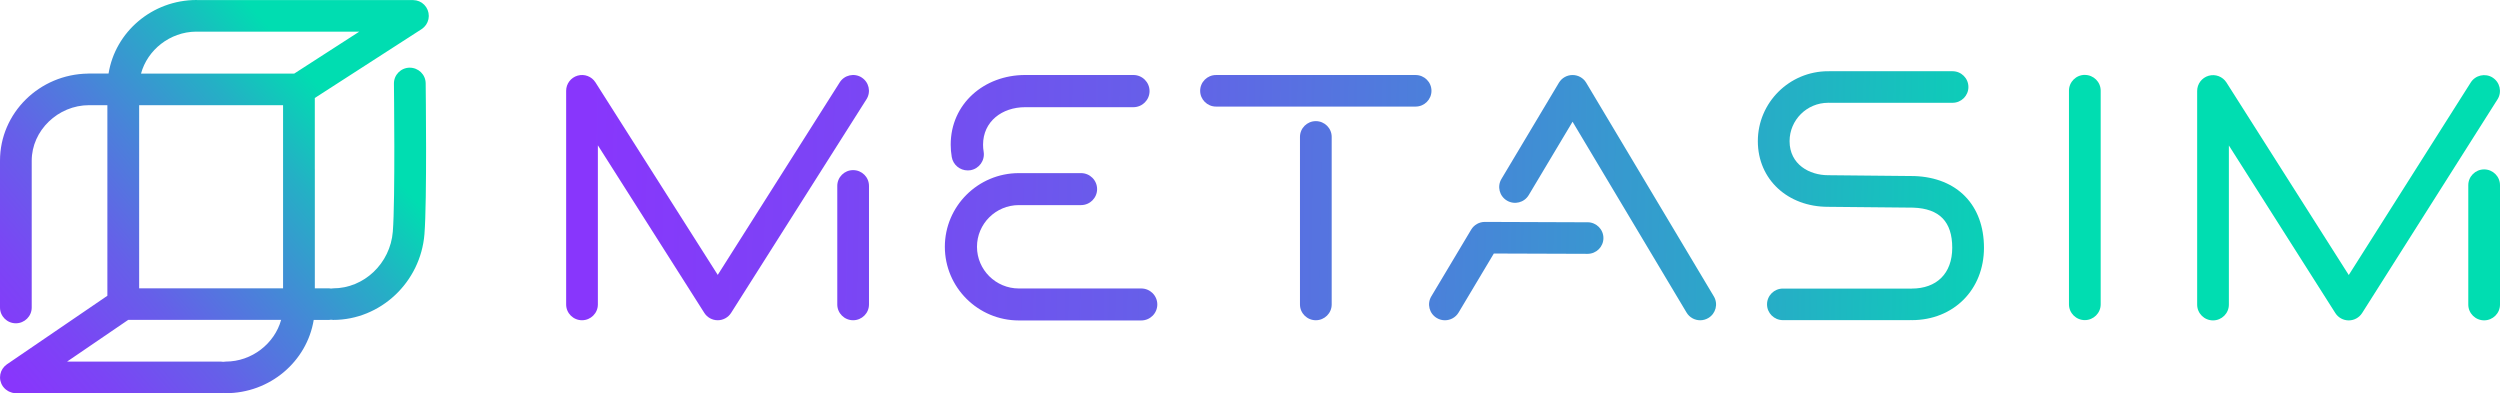
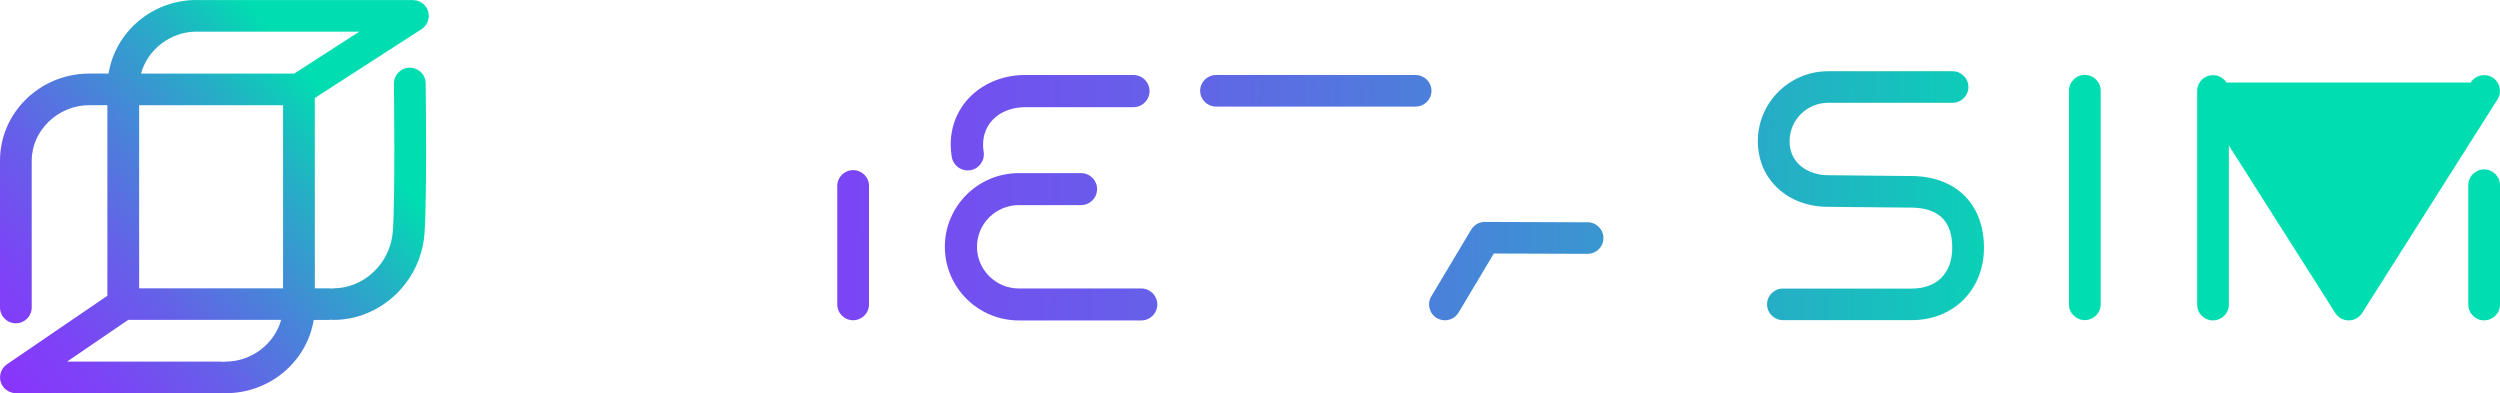
<svg xmlns="http://www.w3.org/2000/svg" width="426" height="67" viewBox="0 0 426 67" fill="none">
  <path d="M53.643 28.798V16.697L71.831 4.971C71.831 4.971 71.84 4.962 71.849 4.957C71.954 4.889 72.049 4.803 72.144 4.722C72.185 4.686 72.231 4.659 72.267 4.618C72.344 4.541 72.408 4.456 72.476 4.37C72.517 4.315 72.567 4.27 72.603 4.216C72.667 4.121 72.717 4.017 72.767 3.918C72.794 3.864 72.826 3.818 72.848 3.764C72.88 3.687 72.898 3.601 72.926 3.525C72.953 3.439 72.989 3.357 73.007 3.267C73.021 3.208 73.021 3.145 73.03 3.086C73.048 2.969 73.066 2.851 73.066 2.734C73.066 2.725 73.066 2.72 73.066 2.711C73.066 2.653 73.053 2.594 73.048 2.535C73.039 2.422 73.034 2.314 73.016 2.201C72.998 2.115 72.971 2.033 72.944 1.948C72.921 1.862 72.898 1.78 72.867 1.695C72.826 1.591 72.767 1.496 72.712 1.396C72.685 1.347 72.662 1.292 72.63 1.238C72.63 1.234 72.621 1.229 72.617 1.22C72.549 1.116 72.467 1.026 72.39 0.935C72.353 0.895 72.322 0.845 72.281 0.804C72.204 0.728 72.117 0.664 72.031 0.596C71.981 0.556 71.931 0.506 71.881 0.47C71.754 0.384 71.618 0.316 71.477 0.253C71.459 0.244 71.445 0.235 71.427 0.226C71.341 0.19 71.241 0.167 71.15 0.14C71.077 0.117 71.004 0.086 70.927 0.072C70.864 0.059 70.796 0.059 70.732 0.05C70.618 0.036 70.505 0.018 70.391 0.014C70.382 0.014 70.378 0.014 70.369 0.014H33.643C33.593 0.014 33.547 0 33.497 0C25.927 0 19.632 5.445 18.497 12.535H15.059C15.059 12.535 15.027 12.535 15.014 12.54C6.712 12.644 0 19.255 0 27.375V52.4C0 53.886 1.213 55.089 2.702 55.089C4.192 55.089 5.404 53.882 5.404 52.4V27.375C5.404 22.25 9.882 17.922 15.182 17.922H18.297V50.398L1.194 62.07C1.194 62.07 1.19 62.07 1.185 62.075L1.172 62.084C1.135 62.106 1.113 62.138 1.081 62.16C0.972 62.242 0.867 62.323 0.777 62.418C0.718 62.477 0.672 62.544 0.622 62.608C0.563 62.68 0.5 62.748 0.45 62.825C0.404 62.897 0.368 62.974 0.327 63.046C0.286 63.127 0.236 63.2 0.204 63.286C0.173 63.367 0.15 63.453 0.127 63.534C0.1 63.615 0.073 63.697 0.054 63.787C0.032 63.909 0.023 64.031 0.018 64.153C0.018 64.203 0.005 64.248 0.005 64.298C0.005 64.298 0.005 64.302 0.005 64.307C0.005 64.483 0.023 64.664 0.059 64.84C0.077 64.93 0.114 65.012 0.141 65.102C0.168 65.183 0.182 65.265 0.218 65.346C0.286 65.513 0.377 65.667 0.477 65.816C0.477 65.816 0.477 65.821 0.477 65.825C0.486 65.839 0.5 65.848 0.509 65.861C0.618 66.01 0.74 66.146 0.876 66.272C0.926 66.318 0.981 66.358 1.035 66.403C1.14 66.489 1.253 66.562 1.371 66.629C1.431 66.666 1.49 66.697 1.553 66.729C1.685 66.792 1.817 66.837 1.957 66.878C2.012 66.892 2.062 66.914 2.116 66.928C2.307 66.973 2.507 67 2.716 67H37.616C37.762 67 37.902 66.977 38.039 66.959C38.179 66.982 38.32 67 38.465 67C46.018 67 52.299 61.582 53.457 54.515H56.077C56.195 54.515 56.309 54.496 56.422 54.478C56.536 54.492 56.649 54.515 56.767 54.515C64.837 54.515 71.672 48.093 72.326 39.892C72.78 34.225 72.544 15.007 72.535 14.189C72.517 12.702 71.3 11.527 69.796 11.532C68.302 11.55 67.108 12.77 67.126 14.257C67.126 14.456 67.367 34.044 66.936 39.467C66.504 44.89 62.035 49.133 56.767 49.133C56.649 49.133 56.536 49.151 56.422 49.169C56.309 49.155 56.195 49.133 56.077 49.133H53.647V28.803L53.643 28.798ZM33.388 5.391C33.42 5.391 33.452 5.4 33.484 5.4H61.209L50.137 12.54H24.029C25.118 8.513 28.951 5.436 33.388 5.391ZM38.456 61.614C38.311 61.614 38.17 61.636 38.034 61.654C37.893 61.632 37.752 61.614 37.607 61.614H11.431L21.844 54.51H47.903C46.79 58.541 42.921 61.614 38.461 61.614H38.456ZM23.711 49.128V17.922H48.234V49.128H23.711Z" fill="url(#paint0_linear_152_1860)" />
-   <path d="M146.818 13.195C145.556 12.404 143.885 12.779 143.09 14.035L122.304 46.842L101.464 14.035C100.819 13.023 99.583 12.553 98.425 12.887C97.267 13.222 96.472 14.275 96.472 15.472V51.88C96.472 53.367 97.685 54.569 99.175 54.569C100.664 54.569 101.877 53.362 101.877 51.88V24.763L120.015 53.317C120.51 54.099 121.373 54.569 122.299 54.569C123.226 54.569 124.089 54.094 124.584 53.312L147.654 16.905C148.449 15.648 148.072 13.986 146.809 13.195H146.818Z" fill="url(#paint1_linear_152_1860)" />
  <path d="M145.374 28.988C143.88 28.988 142.672 30.195 142.672 31.677V51.88C142.672 53.367 143.885 54.569 145.374 54.569C146.864 54.569 148.076 53.362 148.076 51.88V31.677C148.076 30.19 146.864 28.988 145.374 28.988Z" fill="url(#paint2_linear_152_1860)" />
  <path d="M241.22 12.784H207.209C205.715 12.784 204.507 13.99 204.507 15.472C204.507 16.954 205.72 18.161 207.209 18.161H241.22C242.714 18.161 243.922 16.954 243.922 15.472C243.922 13.99 242.709 12.784 241.22 12.784Z" fill="url(#paint3_linear_152_1860)" />
-   <path d="M224.218 20.642C222.723 20.642 221.515 21.848 221.515 23.33V51.88C221.515 53.367 222.728 54.569 224.218 54.569C225.707 54.569 226.92 53.362 226.92 51.88V23.33C226.92 21.844 225.707 20.642 224.218 20.642Z" fill="url(#paint4_linear_152_1860)" />
-   <path d="M270.289 14.098C269.803 13.281 268.918 12.784 267.964 12.784C267.01 12.784 266.125 13.285 265.639 14.098L255.843 30.497C255.08 31.776 255.503 33.425 256.788 34.184C258.073 34.944 259.731 34.523 260.494 33.245L267.964 20.741L287.388 53.258C287.892 54.103 288.791 54.573 289.713 54.573C290.181 54.573 290.657 54.451 291.093 54.194C292.379 53.434 292.801 51.785 292.038 50.506L270.289 14.098Z" fill="url(#paint5_linear_152_1860)" />
  <path d="M270.53 37.877L253.023 37.813H253.014C252.061 37.813 251.175 38.315 250.689 39.128L243.891 50.507C243.128 51.785 243.55 53.435 244.835 54.194C245.267 54.452 245.744 54.574 246.216 54.574C247.138 54.574 248.037 54.104 248.541 53.259L254.549 43.2L270.512 43.254H270.521C272.011 43.254 273.219 42.056 273.223 40.574C273.228 39.088 272.02 37.881 270.53 37.872V37.877Z" fill="url(#paint6_linear_152_1860)" />
  <path d="M355.255 12.761C353.76 12.761 352.552 13.968 352.552 15.45V51.858C352.552 53.344 353.765 54.547 355.255 54.547C356.744 54.547 357.957 53.34 357.957 51.858V15.454C357.957 13.968 356.744 12.766 355.255 12.766V12.761Z" fill="url(#paint7_linear_152_1860)" />
-   <path d="M424.742 13.217C423.48 12.427 421.808 12.802 421.014 14.058L400.228 46.864L379.387 14.058C378.742 13.046 377.503 12.576 376.349 12.91C375.191 13.245 374.396 14.297 374.396 15.495V51.907C374.396 53.394 375.609 54.596 377.098 54.596C378.588 54.596 379.8 53.389 379.8 51.907V24.79L397.939 53.344C398.434 54.126 399.297 54.596 400.223 54.596C401.15 54.596 402.012 54.121 402.507 53.34L425.578 16.927C426.372 15.671 425.995 14.008 424.733 13.217H424.742Z" fill="url(#paint8_linear_152_1860)" />
+   <path d="M424.742 13.217C423.48 12.427 421.808 12.802 421.014 14.058L379.387 14.058C378.742 13.046 377.503 12.576 376.349 12.91C375.191 13.245 374.396 14.297 374.396 15.495V51.907C374.396 53.394 375.609 54.596 377.098 54.596C378.588 54.596 379.8 53.389 379.8 51.907V24.79L397.939 53.344C398.434 54.126 399.297 54.596 400.223 54.596C401.15 54.596 402.012 54.121 402.507 53.34L425.578 16.927C426.372 15.671 425.995 14.008 424.733 13.217H424.742Z" fill="url(#paint8_linear_152_1860)" />
  <path d="M423.298 28.866C421.804 28.866 420.596 30.072 420.596 31.555V51.898C420.596 53.385 421.808 54.587 423.298 54.587C424.787 54.587 426 53.38 426 51.898V31.555C426 30.068 424.787 28.866 423.298 28.866Z" fill="url(#paint9_linear_152_1860)" />
  <path d="M164.893 29.042C165.043 29.042 165.198 29.029 165.352 29.006C166.851 28.758 167.863 27.343 167.614 25.847C167.545 25.454 167.514 25.052 167.514 24.65C167.514 20.709 170.734 18.265 174.694 18.265H193.127C194.648 18.265 195.884 17.036 195.884 15.522C195.884 14.008 194.648 12.779 193.127 12.779H174.694C167.695 12.779 162 17.682 162 24.645C162 25.35 162.059 26.06 162.178 26.751C162.405 28.089 163.572 29.038 164.893 29.038V29.042Z" fill="url(#paint10_linear_152_1860)" />
  <path d="M326.189 30C326.189 30 326.166 30 326.153 30C326.144 30 326.13 30 326.121 30L311.511 29.856C308.351 29.856 304.944 28.039 304.944 24.049C304.944 20.448 307.892 17.515 311.511 17.515C311.539 17.515 311.566 17.506 311.598 17.506C311.625 17.506 311.652 17.515 311.684 17.515H332.715C334.209 17.515 335.417 16.308 335.417 14.826C335.417 13.344 334.205 12.137 332.715 12.137H311.684C311.657 12.137 311.629 12.146 311.598 12.146C311.57 12.146 311.543 12.137 311.511 12.137C304.908 12.137 299.536 17.483 299.536 24.053C299.536 30.624 304.686 35.242 311.484 35.242L326.017 35.382C330.485 35.54 332.661 37.777 332.661 42.215C332.661 46.652 329.954 49.173 325.767 49.173C325.717 49.173 325.671 49.187 325.626 49.187C325.576 49.187 325.535 49.173 325.485 49.173H303.805C302.31 49.173 301.102 50.38 301.102 51.862C301.102 53.344 302.315 54.551 303.805 54.551H325.485C325.535 54.551 325.581 54.537 325.626 54.537C325.676 54.537 325.717 54.551 325.767 54.551C332.897 54.551 338.069 49.359 338.069 42.21C338.069 35.061 333.628 30.258 326.189 30Z" fill="url(#paint11_linear_152_1860)" />
  <path d="M194.467 49.156H173.745C173.745 49.156 173.704 49.16 173.681 49.16C173.658 49.16 173.64 49.156 173.617 49.156C169.68 49.156 166.478 45.97 166.478 42.052C166.478 38.134 169.68 34.949 173.617 34.949H184.208C185.72 34.949 186.946 33.729 186.946 32.224C186.946 30.719 185.72 29.499 184.208 29.499H173.617C166.66 29.499 161.002 35.129 161.002 42.052C161.002 48.975 166.66 54.605 173.617 54.605C173.64 54.605 173.658 54.601 173.681 54.601C173.704 54.601 173.722 54.605 173.745 54.605H194.467C195.979 54.605 197.205 53.385 197.205 51.881C197.205 50.376 195.979 49.156 194.467 49.156Z" fill="url(#paint12_linear_152_1860)" />
  <defs>
    <linearGradient id="paint0_linear_152_1860" x1="-7.607" y1="70.077" x2="55.79" y2="16.331" gradientUnits="userSpaceOnUse">
      <stop stop-color="#8D31FF" />
      <stop offset="0.13" stop-color="#8836FC" />
      <stop offset="0.28" stop-color="#7B45F5" />
      <stop offset="0.46" stop-color="#665FE9" />
      <stop offset="0.64" stop-color="#4983D9" />
      <stop offset="0.84" stop-color="#24B0C5" />
      <stop offset="1" stop-color="#00DDB1" />
    </linearGradient>
    <linearGradient id="paint1_linear_152_1860" x1="62.412" y1="32.576" x2="351.552" y2="37.939" gradientUnits="userSpaceOnUse">
      <stop stop-color="#8D31FF" />
      <stop offset="0.13" stop-color="#8836FC" />
      <stop offset="0.28" stop-color="#7B45F5" />
      <stop offset="0.46" stop-color="#665FE9" />
      <stop offset="0.64" stop-color="#4983D9" />
      <stop offset="0.84" stop-color="#24B0C5" />
      <stop offset="1" stop-color="#00DDB1" />
    </linearGradient>
    <linearGradient id="paint2_linear_152_1860" x1="62.271" y1="40.253" x2="351.411" y2="45.616" gradientUnits="userSpaceOnUse">
      <stop stop-color="#8D31FF" />
      <stop offset="0.13" stop-color="#8836FC" />
      <stop offset="0.28" stop-color="#7B45F5" />
      <stop offset="0.46" stop-color="#665FE9" />
      <stop offset="0.64" stop-color="#4983D9" />
      <stop offset="0.84" stop-color="#24B0C5" />
      <stop offset="1" stop-color="#00DDB1" />
    </linearGradient>
    <linearGradient id="paint3_linear_152_1860" x1="62.784" y1="12.508" x2="351.924" y2="17.871" gradientUnits="userSpaceOnUse">
      <stop stop-color="#8D31FF" />
      <stop offset="0.13" stop-color="#8836FC" />
      <stop offset="0.28" stop-color="#7B45F5" />
      <stop offset="0.46" stop-color="#665FE9" />
      <stop offset="0.64" stop-color="#4983D9" />
      <stop offset="0.84" stop-color="#24B0C5" />
      <stop offset="1" stop-color="#00DDB1" />
    </linearGradient>
    <linearGradient id="paint4_linear_152_1860" x1="62.376" y1="34.636" x2="351.517" y2="39.999" gradientUnits="userSpaceOnUse">
      <stop stop-color="#8D31FF" />
      <stop offset="0.13" stop-color="#8836FC" />
      <stop offset="0.28" stop-color="#7B45F5" />
      <stop offset="0.46" stop-color="#665FE9" />
      <stop offset="0.64" stop-color="#4983D9" />
      <stop offset="0.84" stop-color="#24B0C5" />
      <stop offset="1" stop-color="#00DDB1" />
    </linearGradient>
    <linearGradient id="paint5_linear_152_1860" x1="62.466" y1="29.706" x2="351.606" y2="35.065" gradientUnits="userSpaceOnUse">
      <stop stop-color="#8D31FF" />
      <stop offset="0.13" stop-color="#8836FC" />
      <stop offset="0.28" stop-color="#7B45F5" />
      <stop offset="0.46" stop-color="#665FE9" />
      <stop offset="0.64" stop-color="#4983D9" />
      <stop offset="0.84" stop-color="#24B0C5" />
      <stop offset="1" stop-color="#00DDB1" />
    </linearGradient>
    <linearGradient id="paint6_linear_152_1860" x1="62.226" y1="42.621" x2="351.366" y2="47.984" gradientUnits="userSpaceOnUse">
      <stop stop-color="#8D31FF" />
      <stop offset="0.13" stop-color="#8836FC" />
      <stop offset="0.28" stop-color="#7B45F5" />
      <stop offset="0.46" stop-color="#665FE9" />
      <stop offset="0.64" stop-color="#4983D9" />
      <stop offset="0.84" stop-color="#24B0C5" />
      <stop offset="1" stop-color="#00DDB1" />
    </linearGradient>
    <linearGradient id="paint7_linear_152_1860" x1="62.493" y1="28.283" x2="351.63" y2="33.646" gradientUnits="userSpaceOnUse">
      <stop stop-color="#8D31FF" />
      <stop offset="0.13" stop-color="#8836FC" />
      <stop offset="0.28" stop-color="#7B45F5" />
      <stop offset="0.46" stop-color="#665FE9" />
      <stop offset="0.64" stop-color="#4983D9" />
      <stop offset="0.84" stop-color="#24B0C5" />
      <stop offset="1" stop-color="#00DDB1" />
    </linearGradient>
    <linearGradient id="paint8_linear_152_1860" x1="62.508" y1="27.497" x2="351.647" y2="32.859" gradientUnits="userSpaceOnUse">
      <stop stop-color="#8D31FF" />
      <stop offset="0.13" stop-color="#8836FC" />
      <stop offset="0.28" stop-color="#7B45F5" />
      <stop offset="0.46" stop-color="#665FE9" />
      <stop offset="0.64" stop-color="#4983D9" />
      <stop offset="0.84" stop-color="#24B0C5" />
      <stop offset="1" stop-color="#00DDB1" />
    </linearGradient>
    <linearGradient id="paint9_linear_152_1860" x1="62.368" y1="35.102" x2="351.507" y2="40.465" gradientUnits="userSpaceOnUse">
      <stop stop-color="#8D31FF" />
      <stop offset="0.13" stop-color="#8836FC" />
      <stop offset="0.28" stop-color="#7B45F5" />
      <stop offset="0.46" stop-color="#665FE9" />
      <stop offset="0.64" stop-color="#4983D9" />
      <stop offset="0.84" stop-color="#24B0C5" />
      <stop offset="1" stop-color="#00DDB1" />
    </linearGradient>
    <linearGradient id="paint10_linear_152_1860" x1="62.667" y1="18.776" x2="351.807" y2="24.138" gradientUnits="userSpaceOnUse">
      <stop stop-color="#8D31FF" />
      <stop offset="0.13" stop-color="#8836FC" />
      <stop offset="0.28" stop-color="#7B45F5" />
      <stop offset="0.46" stop-color="#665FE9" />
      <stop offset="0.64" stop-color="#4983D9" />
      <stop offset="0.84" stop-color="#24B0C5" />
      <stop offset="1" stop-color="#00DDB1" />
    </linearGradient>
    <linearGradient id="paint11_linear_152_1860" x1="62.485" y1="28.649" x2="351.624" y2="34.007" gradientUnits="userSpaceOnUse">
      <stop stop-color="#8D31FF" />
      <stop offset="0.13" stop-color="#8836FC" />
      <stop offset="0.28" stop-color="#7B45F5" />
      <stop offset="0.46" stop-color="#665FE9" />
      <stop offset="0.64" stop-color="#4983D9" />
      <stop offset="0.84" stop-color="#24B0C5" />
      <stop offset="1" stop-color="#00DDB1" />
    </linearGradient>
    <linearGradient id="paint12_linear_152_1860" x1="62.276" y1="39.915" x2="351.416" y2="45.273" gradientUnits="userSpaceOnUse">
      <stop stop-color="#8D31FF" />
      <stop offset="0.13" stop-color="#8836FC" />
      <stop offset="0.28" stop-color="#7B45F5" />
      <stop offset="0.46" stop-color="#665FE9" />
      <stop offset="0.64" stop-color="#4983D9" />
      <stop offset="0.84" stop-color="#24B0C5" />
      <stop offset="1" stop-color="#00DDB1" />
    </linearGradient>
  </defs>
</svg>